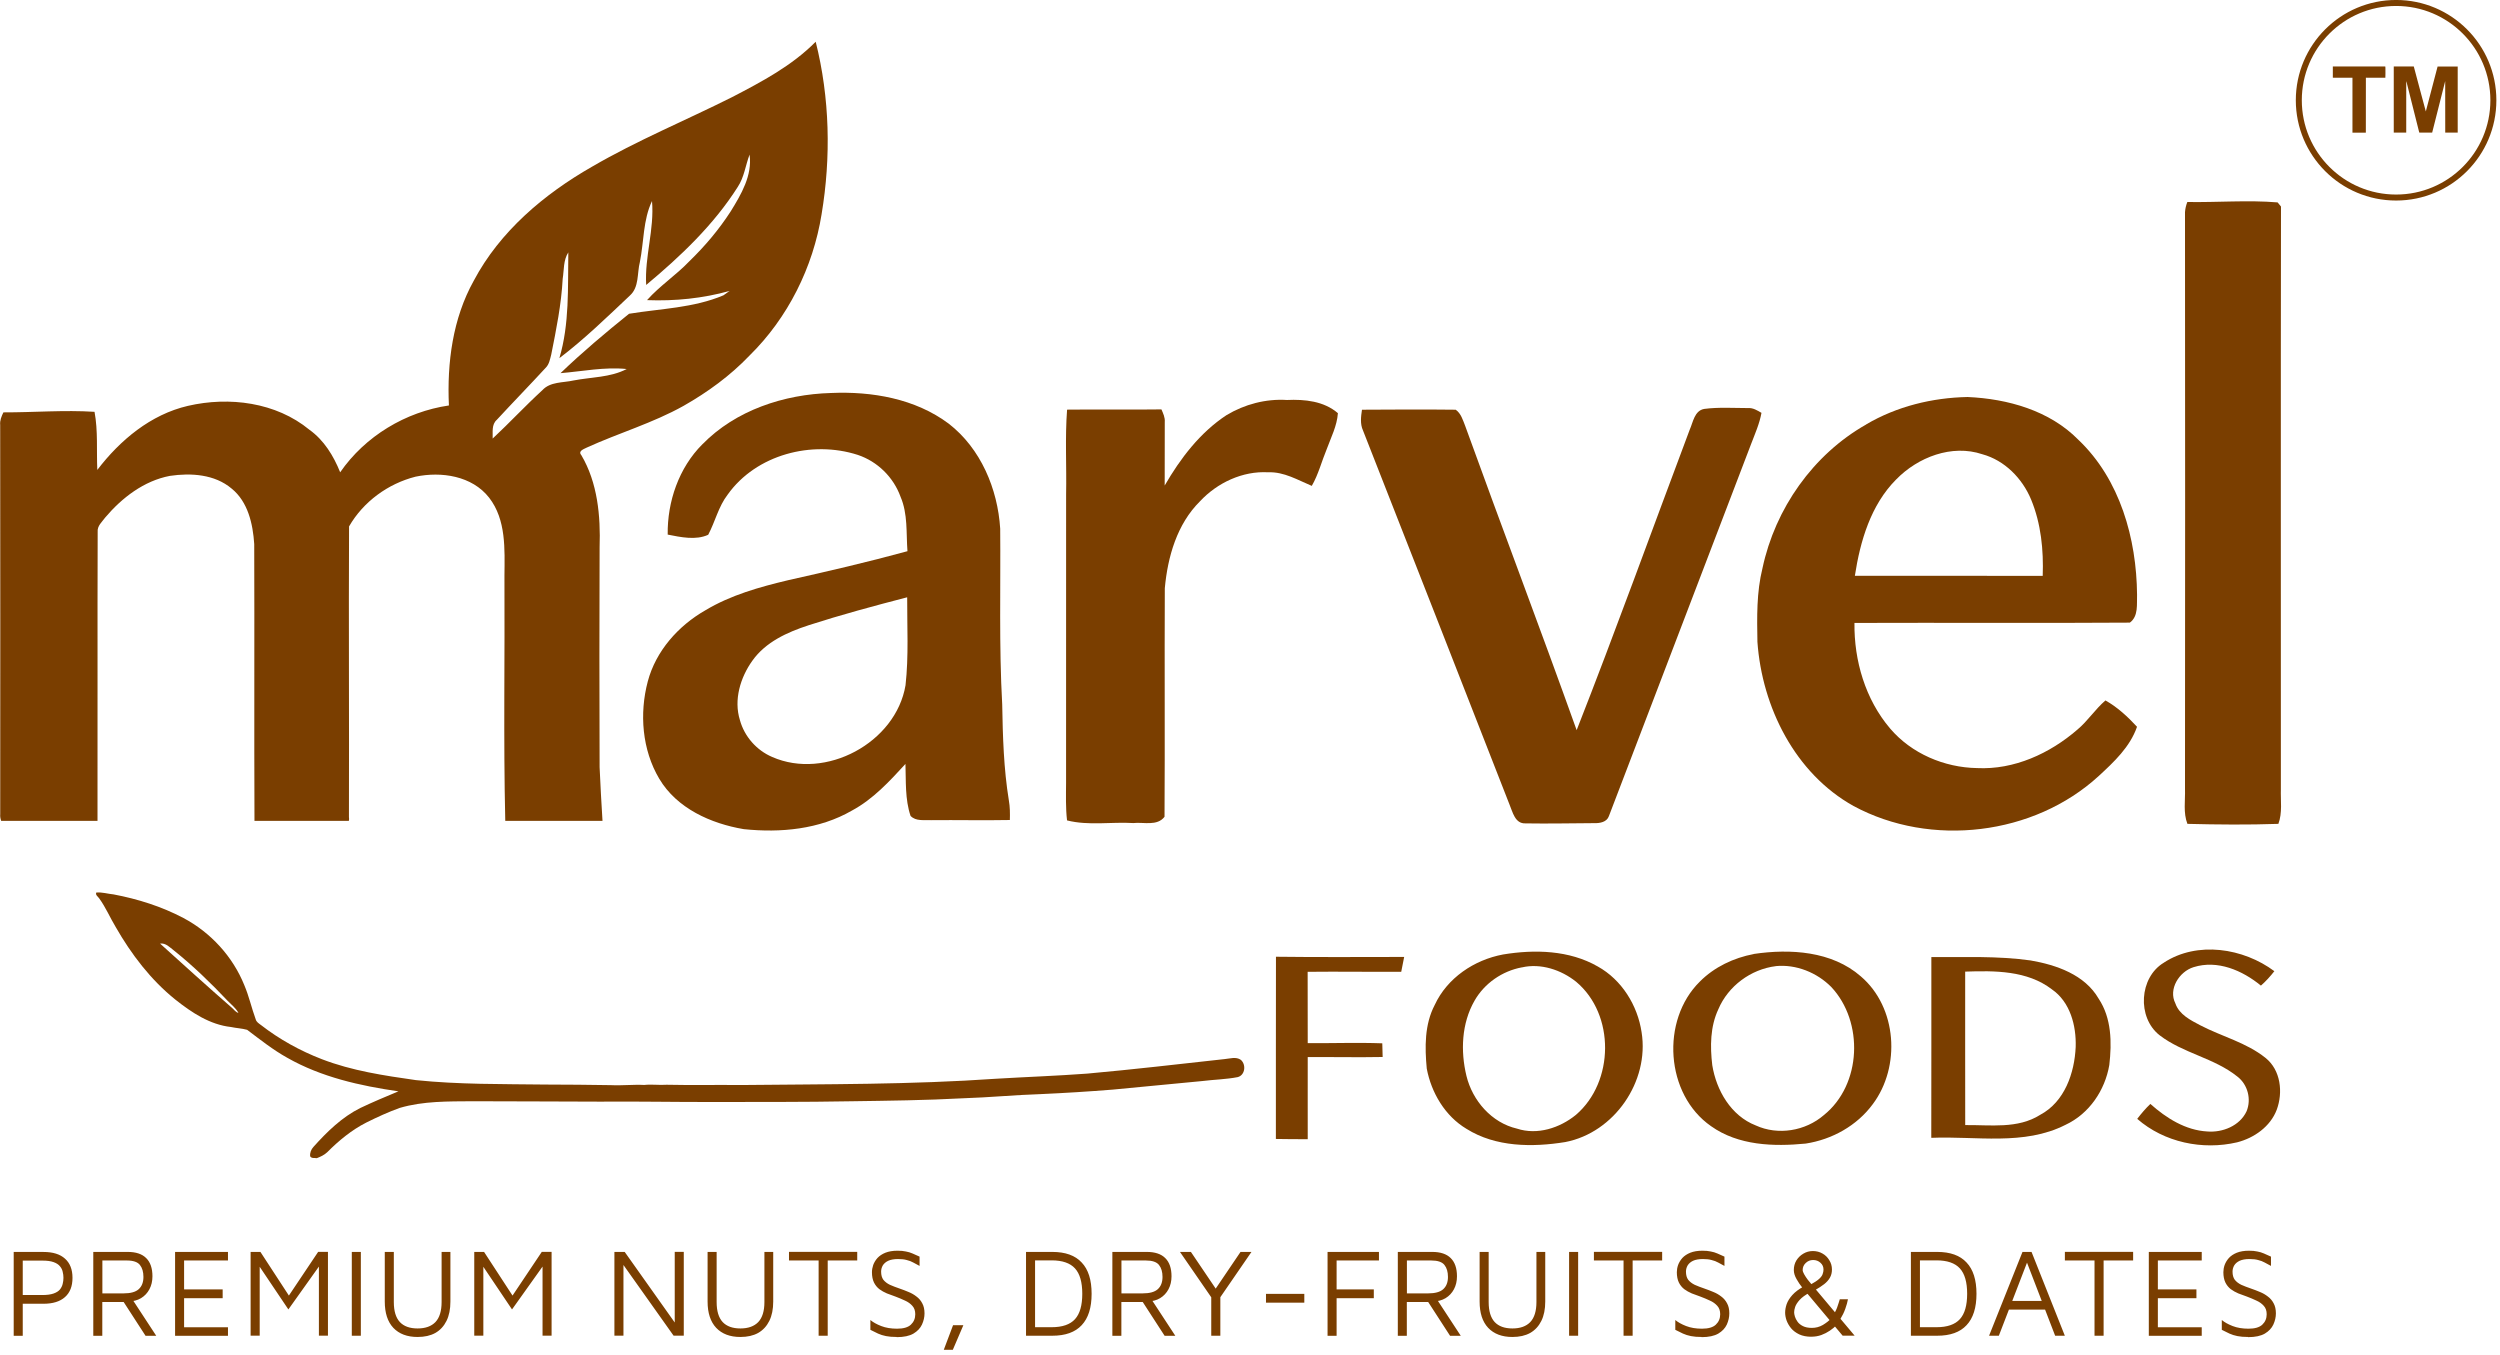
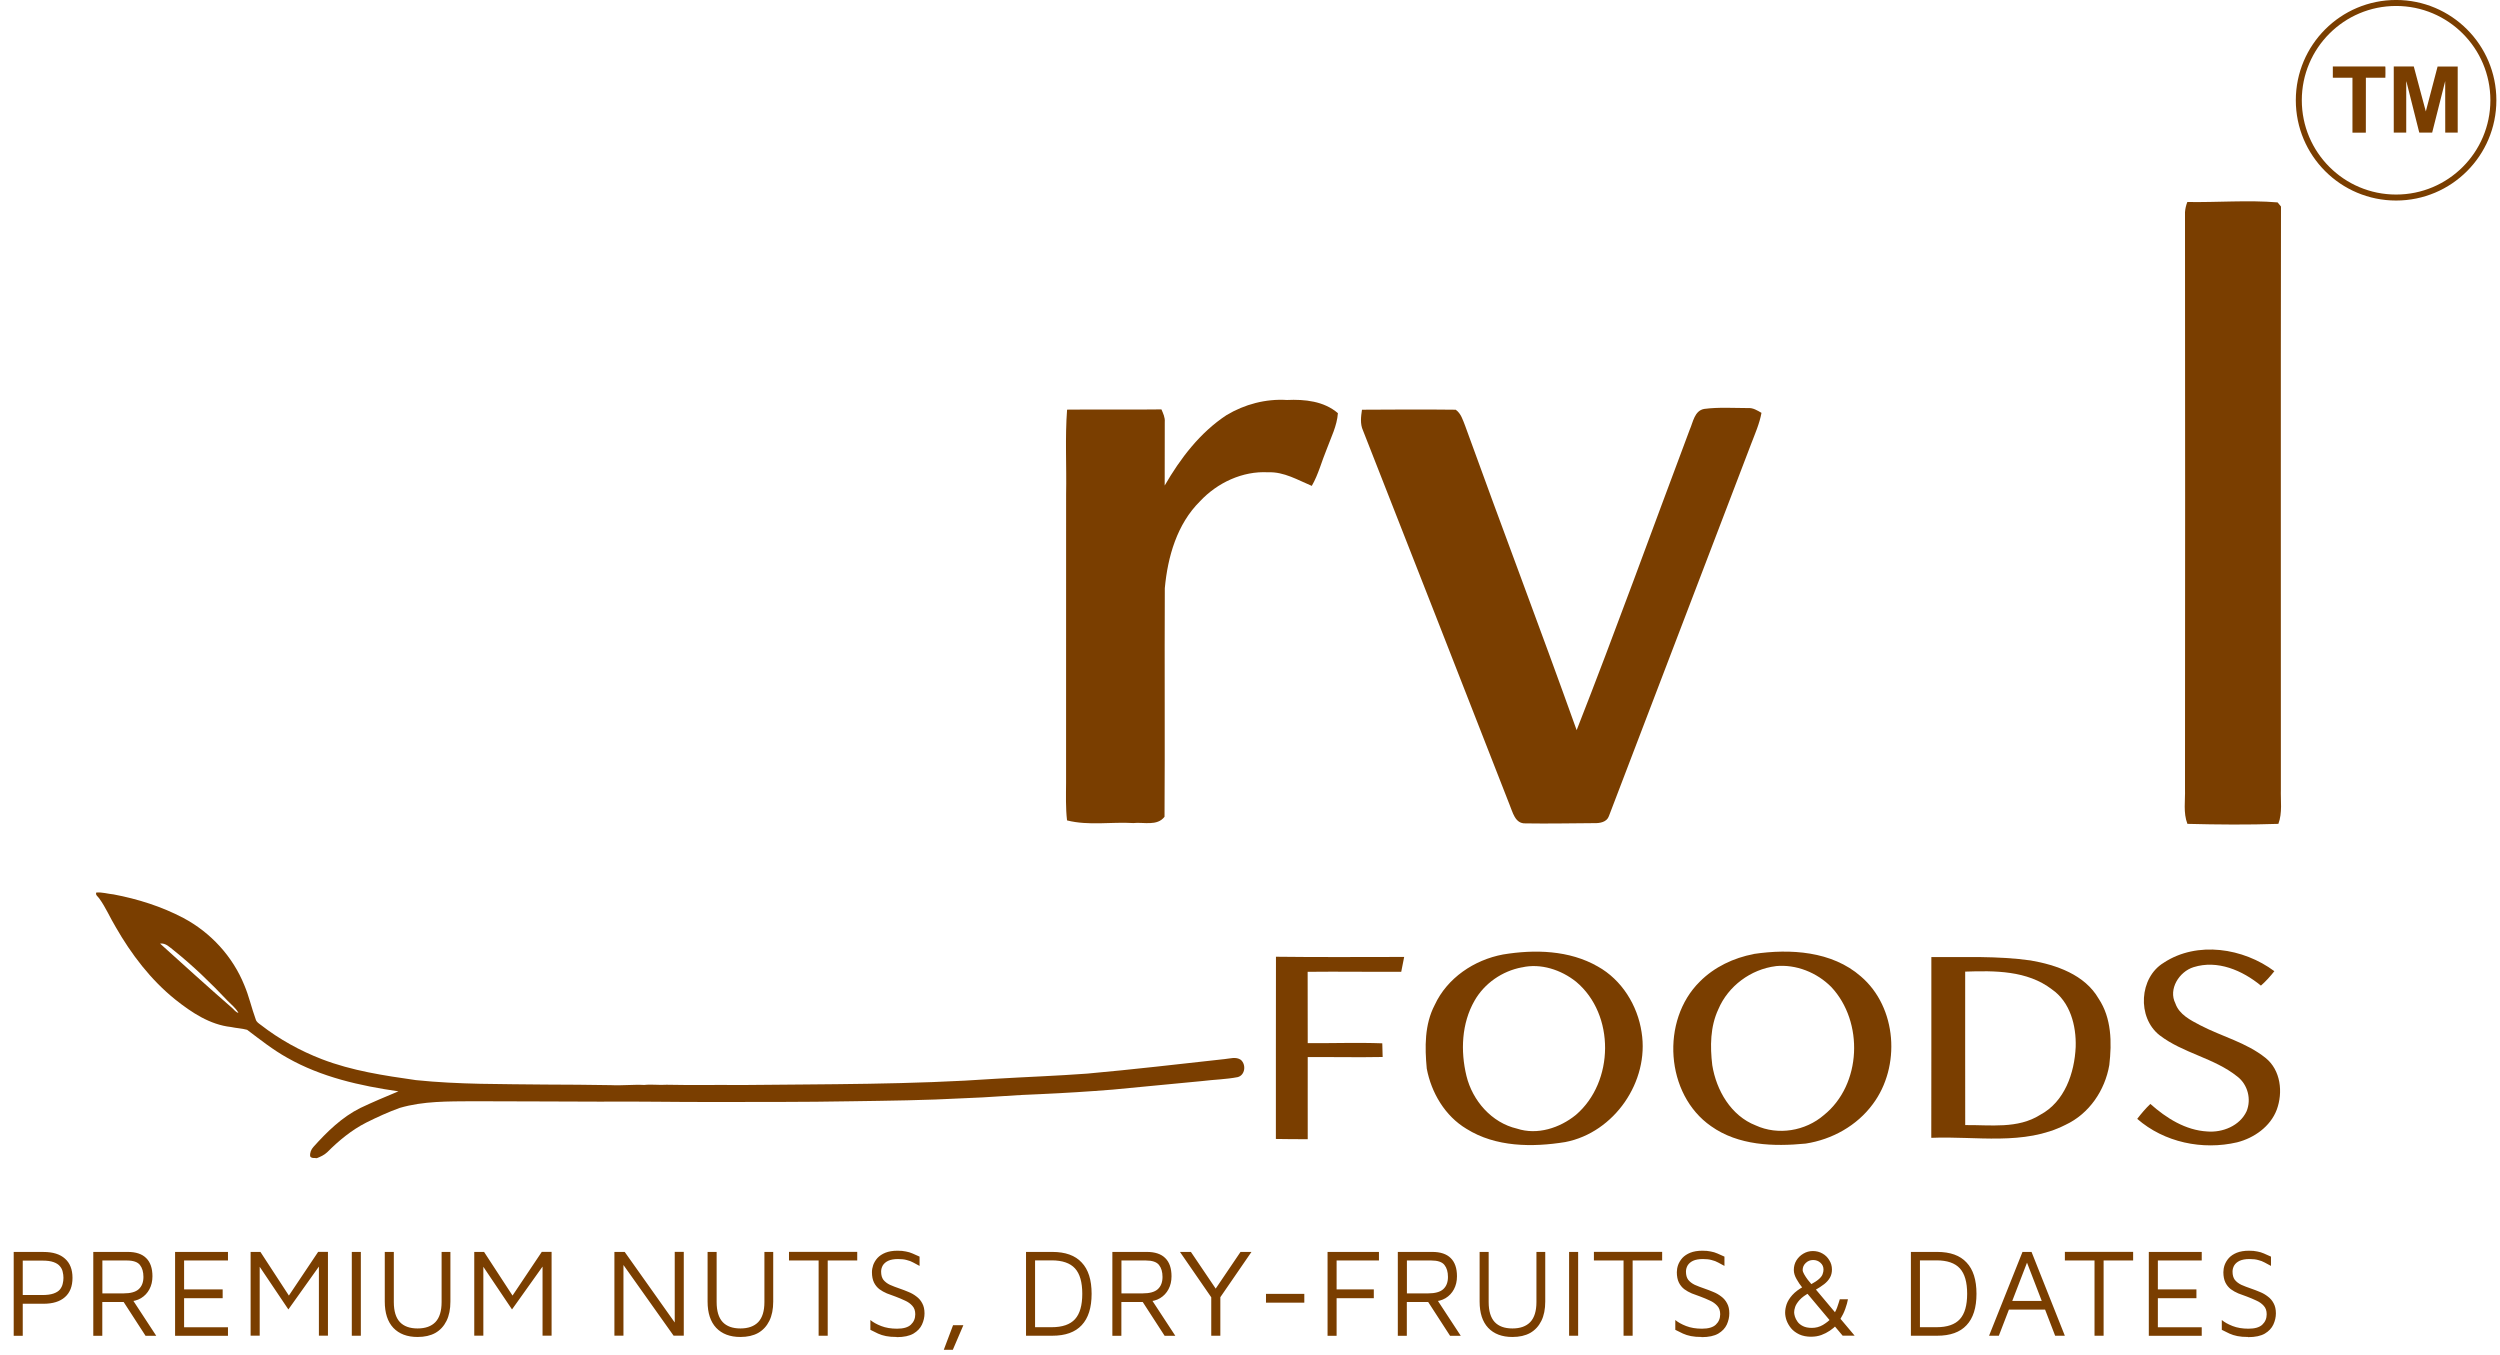
<svg xmlns="http://www.w3.org/2000/svg" width="417" height="226" viewBox="0 0 417 226" fill="none">
  <g>
    <path d="M3.794 217.46V222.807H2.285V208.827H7.256C8.819 208.827 10.013 209.196 10.838 209.941C11.676 210.679 12.092 211.752 12.092 213.147C12.092 214.542 11.676 215.616 10.838 216.354C10.013 217.091 8.819 217.467 7.256 217.467H3.794V217.46ZM3.794 216.011H7.061C7.846 216.011 8.463 215.924 8.926 215.763C9.402 215.595 9.758 215.374 9.993 215.092C10.227 214.797 10.382 214.482 10.456 214.147C10.543 213.811 10.583 213.476 10.583 213.14C10.583 212.805 10.543 212.47 10.456 212.134C10.389 211.799 10.234 211.49 9.993 211.208C9.758 210.913 9.396 210.685 8.926 210.518C8.463 210.35 7.846 210.269 7.061 210.269H3.794V216.011ZM15.56 222.8V208.82H21.302C22.671 208.82 23.697 209.162 24.381 209.847C25.079 210.531 25.428 211.544 25.428 212.885C25.428 213.697 25.26 214.415 24.925 215.045C24.589 215.676 24.12 216.172 23.523 216.535C22.919 216.897 22.215 217.078 21.403 217.078L22.034 216.662L26.058 222.807H24.274L20.122 216.394L20.88 217.172H17.063V222.813H15.554L15.56 222.8ZM17.07 215.736H20.611C21.772 215.736 22.61 215.508 23.127 215.045C23.657 214.569 23.925 213.885 23.925 212.993C23.925 212.154 23.731 211.49 23.342 211C22.953 210.497 22.215 210.249 21.141 210.249H17.076V215.743L17.07 215.736ZM29.204 222.8V208.82H38.026V210.249H30.707V215.072H37.14V216.541H30.707V221.385H38.026V222.807H29.204V222.8ZM41.802 222.8V208.82H43.439L48.617 216.763L47.591 216.991L53.065 208.814H54.702V222.793H53.192V210.323H53.863L48.101 218.413L42.775 210.491L43.318 209.713V222.793H41.809L41.802 222.8ZM58.68 222.8V208.82H60.189V222.8H58.68ZM69.647 223.008C67.917 223.008 66.568 222.498 65.602 221.478C64.65 220.459 64.18 218.996 64.18 217.098V208.82H65.689V217.185C65.689 218.681 66.025 219.795 66.696 220.519C67.367 221.23 68.353 221.586 69.654 221.586C70.955 221.586 71.948 221.23 72.632 220.519C73.317 219.795 73.659 218.681 73.659 217.185V208.82H75.128V217.098C75.128 218.373 74.913 219.446 74.477 220.325C74.041 221.203 73.424 221.874 72.612 222.337C71.8 222.787 70.814 223.008 69.654 223.008H69.647ZM79.106 222.8V208.82H80.742L85.921 216.763L84.895 216.991L90.368 208.814H92.005V222.793H90.496V210.323H91.167L85.404 218.413L80.078 210.491L80.622 209.713V222.793H79.112L79.106 222.8ZM102.483 222.8V208.82H104.2L112.921 221.123L112.545 221.707V208.814H114.054V222.793H112.357L103.301 210.028L103.992 209.377V222.793H102.483V222.8ZM123.499 223.008C121.769 223.008 120.42 222.498 119.454 221.478C118.502 220.459 118.026 218.996 118.026 217.098V208.82H119.535V217.185C119.535 218.681 119.87 219.795 120.541 220.519C121.212 221.23 122.198 221.586 123.499 221.586C124.801 221.586 125.793 221.23 126.478 220.519C127.162 219.795 127.504 218.681 127.504 217.185V208.82H128.973V217.098C128.973 218.373 128.758 219.446 128.322 220.325C127.886 221.203 127.269 221.874 126.458 222.337C125.646 222.787 124.66 223.008 123.499 223.008ZM136.546 222.8V210.242H131.603V208.814H142.986V210.242H138.062V222.8H136.553H136.546ZM149.567 223.008C148.869 223.008 148.272 222.961 147.782 222.86C147.293 222.76 146.85 222.626 146.461 222.444C146.072 222.263 145.643 222.055 145.18 221.814V220.177C145.629 220.553 146.226 220.888 146.984 221.183C147.735 221.478 148.621 221.626 149.627 221.626C150.687 221.626 151.458 221.405 151.935 220.955C152.424 220.492 152.666 219.915 152.666 219.218C152.666 218.628 152.505 218.165 152.183 217.816C151.861 217.454 151.452 217.158 150.949 216.937C150.446 216.702 149.916 216.474 149.359 216.266C148.883 216.099 148.406 215.924 147.937 215.743C147.474 215.549 147.058 215.307 146.676 215.032C146.3 214.737 145.998 214.368 145.777 213.918C145.555 213.456 145.441 212.885 145.441 212.201C145.441 211.826 145.508 211.423 145.649 211.007C145.804 210.591 146.038 210.196 146.36 209.833C146.696 209.471 147.138 209.176 147.682 208.955C148.239 208.733 148.916 208.619 149.714 208.619C150.258 208.619 150.721 208.659 151.096 208.747C151.485 208.814 151.861 208.928 152.21 209.082C152.559 209.223 152.948 209.397 153.384 209.605V211.155C153.021 210.947 152.673 210.759 152.337 210.591C152.015 210.41 151.653 210.269 151.25 210.175C150.861 210.061 150.378 210.008 149.802 210.008C149.117 210.008 148.567 210.108 148.145 210.303C147.742 210.497 147.44 210.759 147.246 211.081C147.065 211.403 146.971 211.745 146.971 212.107C146.971 212.678 147.098 213.134 147.346 213.469C147.615 213.804 147.977 214.086 148.44 214.308C148.916 214.516 149.459 214.73 150.077 214.938C150.566 215.106 151.056 215.294 151.546 215.502C152.035 215.696 152.471 215.951 152.867 216.26C153.27 216.555 153.592 216.93 153.833 217.393C154.081 217.843 154.209 218.399 154.209 219.07C154.209 219.701 154.068 220.318 153.786 220.935C153.504 221.539 153.035 222.042 152.364 222.444C151.693 222.833 150.761 223.035 149.573 223.035L149.567 223.008ZM157.422 225.148L158.971 221.042H160.689L158.931 225.148H157.422ZM171.14 222.8V208.82H175.52C177.7 208.82 179.337 209.404 180.424 210.585C181.531 211.745 182.081 213.482 182.081 215.803C182.081 218.124 181.531 219.869 180.424 221.042C179.337 222.216 177.7 222.8 175.52 222.8H171.14ZM172.649 221.378H175.413C177.204 221.378 178.498 220.928 179.31 220.036C180.122 219.144 180.524 217.729 180.524 215.803C180.524 213.872 180.122 212.463 179.31 211.571C178.498 210.679 177.197 210.229 175.413 210.229H172.649V221.378ZM185.542 222.8V208.82H191.284C192.652 208.82 193.679 209.162 194.363 209.847C195.061 210.531 195.409 211.544 195.409 212.885C195.409 213.697 195.242 214.415 194.906 215.045C194.571 215.676 194.101 216.172 193.504 216.535C192.901 216.897 192.196 217.078 191.385 217.078L192.015 216.662L196.04 222.807H194.256L190.103 216.394L190.861 217.172H187.045V222.813H185.535L185.542 222.8ZM187.051 215.736H190.593C191.754 215.736 192.592 215.508 193.109 215.045C193.639 214.569 193.907 213.885 193.907 212.993C193.907 212.154 193.712 211.49 193.323 211C192.934 210.497 192.196 210.249 191.123 210.249H187.058V215.743L187.051 215.736ZM202.037 222.8V216.387L196.818 208.82H198.643L203.063 215.361L202.58 215.233L206.92 208.82H208.745L203.298 216.743L203.553 215.777V222.8H202.044H202.037ZM211.167 217.286V215.817H217.559V217.286H211.167ZM221.437 222.8V208.82H230.009V210.249H222.946V215.072H229.151V216.541H222.946V222.807H221.437V222.8ZM233.156 222.8V208.82H238.898C240.266 208.82 241.292 209.162 241.977 209.847C242.674 210.531 243.023 211.544 243.023 212.885C243.023 213.697 242.855 214.415 242.52 215.045C242.185 215.676 241.715 216.172 241.118 216.535C240.514 216.897 239.81 217.078 238.998 217.078L239.629 216.662L243.654 222.807H241.869L237.717 216.394L238.475 217.172H234.658V222.813H233.149L233.156 222.8ZM234.665 215.736H238.207C239.367 215.736 240.206 215.508 240.722 215.045C241.252 214.569 241.52 213.885 241.52 212.993C241.52 212.154 241.326 211.49 240.937 211C240.548 210.497 239.81 210.249 238.737 210.249H234.672V215.743L234.665 215.736ZM252.267 223.008C250.536 223.008 249.188 222.498 248.222 221.478C247.269 220.459 246.8 218.996 246.8 217.098V208.82H248.309V217.185C248.309 218.681 248.644 219.795 249.315 220.519C249.986 221.23 250.972 221.586 252.273 221.586C253.575 221.586 254.568 221.23 255.252 220.519C255.936 219.795 256.278 218.681 256.278 217.185V208.82H257.747V217.098C257.747 218.373 257.533 219.446 257.097 220.325C256.661 221.203 256.043 221.874 255.232 222.337C254.42 222.787 253.434 223.008 252.273 223.008H252.267ZM261.725 222.8V208.82H263.234V222.8H261.725ZM270.808 222.8V210.242H265.864V208.814H277.247V210.242H272.324V222.8H270.814H270.808ZM283.828 223.008C283.13 223.008 282.533 222.961 282.044 222.86C281.554 222.76 281.118 222.626 280.722 222.444C280.333 222.263 279.904 222.055 279.441 221.814V220.177C279.89 220.553 280.487 220.888 281.245 221.183C282.003 221.478 282.882 221.626 283.888 221.626C284.948 221.626 285.72 221.405 286.196 220.955C286.686 220.492 286.927 219.915 286.927 219.218C286.927 218.628 286.766 218.165 286.444 217.816C286.122 217.454 285.713 217.158 285.21 216.937C284.707 216.702 284.177 216.474 283.613 216.266C283.137 216.099 282.661 215.924 282.191 215.743C281.728 215.549 281.313 215.307 280.93 215.032C280.555 214.737 280.253 214.368 280.031 213.918C279.81 213.456 279.696 212.885 279.696 212.201C279.696 211.826 279.763 211.423 279.904 211.007C280.058 210.591 280.293 210.196 280.615 209.833C280.95 209.471 281.393 209.176 281.936 208.955C282.493 208.733 283.171 208.619 283.969 208.619C284.512 208.619 284.975 208.659 285.351 208.747C285.74 208.814 286.115 208.928 286.464 209.082C286.813 209.223 287.202 209.397 287.638 209.605V211.155C287.276 210.947 286.927 210.759 286.592 210.591C286.27 210.41 285.908 210.269 285.498 210.175C285.109 210.061 284.626 210.008 284.049 210.008C283.365 210.008 282.815 210.108 282.393 210.303C281.99 210.497 281.688 210.759 281.494 211.081C281.313 211.403 281.219 211.745 281.219 212.107C281.219 212.678 281.346 213.134 281.594 213.469C281.863 213.804 282.225 214.086 282.681 214.308C283.157 214.516 283.701 214.73 284.318 214.938C284.807 215.106 285.297 215.294 285.787 215.502C286.276 215.696 286.712 215.951 287.108 216.26C287.511 216.555 287.833 216.93 288.074 217.393C288.329 217.843 288.45 218.399 288.45 219.07C288.45 219.701 288.309 220.318 288.034 220.935C287.752 221.539 287.283 222.042 286.612 222.444C285.941 222.833 285.009 223.035 283.821 223.035L283.828 223.008ZM307.36 222.8L300.591 214.73C300.283 214.354 299.974 213.898 299.672 213.368C299.364 212.838 299.21 212.329 299.21 211.839C299.21 211.249 299.35 210.719 299.632 210.249C299.927 209.773 300.31 209.397 300.786 209.116C301.276 208.82 301.806 208.673 302.376 208.673C302.979 208.673 303.516 208.814 303.992 209.089C304.469 209.357 304.844 209.726 305.126 210.202C305.421 210.665 305.569 211.182 305.569 211.752C305.569 212.268 305.455 212.724 305.233 213.114C305.012 213.503 304.69 213.872 304.267 214.2C303.852 214.522 303.348 214.851 302.758 215.186L302 214.267C302.644 213.918 303.12 213.603 303.429 213.321C303.737 213.04 303.932 212.778 304.013 212.523C304.113 212.255 304.16 212.007 304.16 211.765C304.16 211.302 303.992 210.927 303.657 210.632C303.322 210.323 302.912 210.169 302.423 210.169C301.946 210.169 301.537 210.336 301.188 210.672C300.853 210.994 300.685 211.383 300.685 211.846C300.685 212.027 300.773 212.262 300.94 212.557C301.108 212.852 301.302 213.154 301.531 213.456C301.765 213.764 301.993 214.033 302.201 214.274L309.352 222.787H307.38L307.36 222.8ZM302.141 222.968C301.343 222.968 300.665 222.833 300.108 222.572C299.552 222.304 299.096 221.961 298.747 221.546C298.411 221.13 298.156 220.687 297.989 220.224C297.834 219.761 297.761 219.339 297.761 218.943C297.761 218.493 297.848 218.024 298.016 217.521C298.197 217.018 298.512 216.514 298.961 216.011C299.424 215.495 300.068 215.012 300.893 214.562L301.879 215.589C301.128 215.991 300.558 216.407 300.182 216.823C299.807 217.239 299.552 217.635 299.431 217.997C299.317 218.346 299.263 218.648 299.263 218.896C299.263 219.077 299.303 219.312 299.391 219.607C299.478 219.889 299.619 220.17 299.833 220.466C300.041 220.761 300.343 221.002 300.732 221.197C301.121 221.391 301.618 221.492 302.221 221.492C302.879 221.492 303.489 221.331 304.046 221.009C304.603 220.673 305.059 220.318 305.408 219.942L306.354 221.009C306.032 221.344 305.656 221.66 305.22 221.955C304.784 222.25 304.314 222.491 303.791 222.686C303.275 222.867 302.731 222.961 302.154 222.961L302.141 222.968ZM306.018 218.983C306.173 218.701 306.307 218.426 306.414 218.145C306.528 217.849 306.615 217.581 306.689 217.326C306.77 217.078 306.837 216.87 306.877 216.716H308.239C308.158 217.179 308.011 217.709 307.796 218.306C307.588 218.896 307.306 219.473 306.957 220.043L306.012 218.976L306.018 218.983ZM318.737 222.8V208.82H323.117C325.297 208.82 326.934 209.404 328.021 210.585C329.127 211.745 329.677 213.482 329.677 215.803C329.677 218.124 329.127 219.869 328.021 221.042C326.934 222.216 325.297 222.8 323.117 222.8H318.737ZM320.246 221.378H323.01C324.801 221.378 326.095 220.928 326.907 220.036C327.719 219.144 328.121 217.729 328.121 215.803C328.121 213.872 327.719 212.463 326.907 211.571C326.095 210.679 324.794 210.229 323.01 210.229H320.246V221.378ZM331.777 222.8L337.351 208.82H338.861L344.415 222.8H342.798L337.955 210.222L338.27 210.182L333.407 222.8H331.77H331.777ZM334.232 218.44L334.883 216.991H341.738L341.846 218.44H334.239H334.232ZM349.366 222.8V210.242H344.422V208.814H355.805V210.242H350.882V222.8H349.372H349.366ZM358.421 222.8V208.82H367.249V210.249H359.931V215.072H366.364V216.541H359.931V221.385H367.249V222.807H358.421V222.8ZM374.983 223.008C374.286 223.008 373.689 222.961 373.199 222.86C372.709 222.76 372.273 222.626 371.878 222.444C371.489 222.263 371.059 222.055 370.596 221.814V220.177C371.046 220.553 371.643 220.888 372.401 221.183C373.159 221.478 374.038 221.626 375.044 221.626C376.104 221.626 376.875 221.405 377.351 220.955C377.841 220.492 378.083 219.915 378.083 219.218C378.083 218.628 377.922 218.165 377.6 217.816C377.278 217.454 376.868 217.158 376.365 216.937C375.862 216.702 375.332 216.474 374.776 216.266C374.299 216.099 373.823 215.924 373.353 215.743C372.891 215.549 372.475 215.307 372.092 215.032C371.717 214.737 371.415 214.368 371.193 213.918C370.972 213.456 370.858 212.885 370.858 212.201C370.858 211.826 370.925 211.423 371.066 211.007C371.22 210.591 371.455 210.196 371.777 209.833C372.112 209.471 372.555 209.176 373.099 208.955C373.655 208.733 374.333 208.619 375.131 208.619C375.674 208.619 376.137 208.659 376.513 208.747C376.902 208.814 377.278 208.928 377.626 209.082C377.975 209.223 378.364 209.397 378.8 209.605V211.155C378.438 210.947 378.089 210.759 377.754 210.591C377.432 210.41 377.07 210.269 376.667 210.175C376.278 210.061 375.795 210.008 375.218 210.008C374.534 210.008 373.984 210.108 373.561 210.303C373.159 210.497 372.857 210.759 372.662 211.081C372.481 211.403 372.387 211.745 372.387 212.107C372.387 212.678 372.515 213.134 372.763 213.469C373.031 213.804 373.394 214.086 373.85 214.308C374.326 214.516 374.869 214.73 375.487 214.938C375.976 215.106 376.466 215.294 376.956 215.502C377.445 215.696 377.881 215.951 378.277 216.26C378.68 216.555 379.002 216.93 379.243 217.393C379.491 217.843 379.619 218.399 379.619 219.07C379.619 219.701 379.478 220.318 379.196 220.935C378.914 221.539 378.445 222.042 377.774 222.444C377.103 222.833 376.178 223.035 374.983 223.035V223.008Z" fill="#7A3E00" />
    <path d="M389.109 11.089C392.027 11.075 394.945 11.095 397.863 11.082C397.91 11.23 397.877 11.391 397.89 11.545C397.884 12.014 397.91 12.491 397.877 12.967C396.797 12.954 395.71 12.974 394.63 12.96C394.617 16.012 394.63 19.071 394.623 22.123C393.879 22.13 393.134 22.117 392.39 22.13C392.383 19.078 392.39 16.019 392.39 12.967C391.303 12.967 390.209 12.974 389.116 12.96C389.116 12.336 389.116 11.713 389.116 11.089H389.109Z" fill="#7A3E00" />
-     <path d="M136.056 6.949C138.411 16.32 138.632 26.215 137.042 35.733C135.62 44.588 131.421 53.027 125.001 59.325C121.802 62.673 118.025 65.423 114.007 67.704C108.889 70.568 103.22 72.218 97.908 74.64C97.451 74.888 96.351 75.204 96.962 75.915C99.685 80.523 100.188 86.064 100.014 91.303C99.981 103.525 99.96 115.74 100.014 127.962C100.162 130.947 100.296 133.932 100.497 136.917H84.284C84.284 136.897 84.284 136.877 84.277 136.857C83.962 123.246 84.217 109.636 84.143 96.025C84.183 91.618 84.445 86.694 81.587 83.012C78.736 79.362 73.611 78.611 69.311 79.51C64.723 80.677 60.598 83.682 58.223 87.808C58.142 103.961 58.257 120.127 58.203 136.294C58.243 136.508 58.236 136.723 58.189 136.917H42.446C42.379 121.529 42.459 106.134 42.405 90.746C42.184 87.405 41.372 83.703 38.629 81.489C35.798 79.101 31.847 78.859 28.339 79.376C24.019 80.194 20.343 83.025 17.559 86.312C17.036 87.043 16.197 87.714 16.291 88.713C16.237 104.726 16.298 120.744 16.264 136.756C16.271 136.81 16.271 136.864 16.264 136.917H0.192C0.071 136.562 -0.003 136.193 0.037 135.804C0.051 114.164 0.058 92.53 0.031 70.897C-0.05 70.132 0.252 69.441 0.567 68.784C5.632 68.797 10.703 68.368 15.768 68.69C16.365 71.883 16.083 75.156 16.231 78.383C20.027 73.412 25.132 69.139 31.351 67.697C38.226 66.107 46.035 67.093 51.609 71.682C54.044 73.419 55.64 76.042 56.74 78.779C60.906 72.755 67.648 68.69 74.879 67.63C74.55 60.513 75.51 53.127 79.018 46.835C83.378 38.598 90.75 32.379 98.74 27.811C106.273 23.424 114.349 20.097 122.13 16.193C127.074 13.624 132.112 10.961 136.063 6.956L136.056 6.949ZM125.028 25.785C124.351 27.576 124.136 29.549 123.063 31.172C119.038 37.524 113.517 42.75 107.782 47.533C107.507 42.824 109.17 38.229 108.755 33.533C107.252 36.679 107.413 40.315 106.735 43.689C106.246 45.567 106.648 47.888 105.058 49.304C101.248 52.899 97.478 56.569 93.306 59.741C95.003 54.006 94.701 48.009 94.795 42.099C93.95 43.394 94.091 45.031 93.856 46.5C93.635 50.759 92.783 54.952 91.951 59.118C91.743 59.916 91.609 60.788 90.985 61.385C88.308 64.29 85.552 67.12 82.868 70.025C81.963 70.823 82.218 72.084 82.177 73.151C84.995 70.521 87.624 67.684 90.469 65.081C91.783 63.645 93.903 63.86 95.654 63.464C98.612 62.888 101.798 62.981 104.535 61.553C100.819 61.177 97.17 61.942 93.494 62.243C97.123 58.755 101 55.495 104.924 52.336C110.163 51.477 115.691 51.377 120.675 49.257C120.93 49.076 121.446 48.707 121.701 48.526C117.227 49.773 112.565 50.243 107.923 50.062C110.063 47.66 112.786 45.889 114.993 43.568C117.582 41.06 119.923 38.289 121.882 35.257C123.626 32.426 125.511 29.26 125.028 25.792V25.785Z" fill="#7A3E00" />
    <path d="M364.847 33.694C369.864 33.781 374.915 33.345 379.906 33.761C380.047 33.935 380.322 34.278 380.47 34.452C380.416 66.838 380.456 99.231 380.449 131.618C380.389 133.55 380.725 135.555 380.034 137.42C374.982 137.595 369.918 137.548 364.86 137.42C364.142 135.562 364.518 133.55 364.458 131.611C364.471 99.533 364.504 67.462 364.458 35.391C364.498 34.807 364.632 34.237 364.847 33.694Z" fill="#7A3E00" />
-     <path d="M117.16 74.11C122.714 68.415 130.791 65.772 138.612 65.551C145.434 65.249 152.665 66.49 158.24 70.662C163.593 74.808 166.417 81.543 166.833 88.184C166.92 97.951 166.625 107.738 167.168 117.498C167.262 122.844 167.416 128.211 168.275 133.497C168.47 134.577 168.476 135.677 168.443 136.777C164.062 136.864 159.682 136.757 155.302 136.804C154.148 136.743 152.773 137.025 151.881 136.093C150.942 133.302 151.129 130.324 151.029 127.426C148.359 130.337 145.629 133.309 142.107 135.2C136.674 138.346 130.187 138.943 124.049 138.3C118.575 137.374 112.9 134.845 109.962 129.894C107.098 125.065 106.628 119.027 108.05 113.661C109.399 108.576 113.142 104.377 117.65 101.801C121.889 99.252 126.692 97.917 131.461 96.777C138.122 95.288 144.777 93.745 151.364 91.94C151.136 88.895 151.445 85.729 150.21 82.858C149.03 79.597 146.373 76.975 143.073 75.875C135.426 73.406 126.129 75.821 121.373 82.502C119.83 84.501 119.293 87.017 118.126 89.203C116.06 90.149 113.544 89.599 111.371 89.17C111.297 83.676 113.229 78.028 117.16 74.104V74.11ZM134.829 104.31C131.321 105.45 127.698 107.094 125.498 110.2C123.492 113.004 122.359 116.733 123.418 120.114C124.163 122.844 126.202 125.158 128.805 126.265C137.707 130.176 149.426 123.897 151.042 114.298C151.586 109.428 151.297 104.518 151.317 99.628C145.79 101.063 140.276 102.546 134.836 104.303L134.829 104.31Z" fill="#7A3E00" />
-     <path d="M311.283 70.789C316.381 67.784 322.304 66.335 328.194 66.221C334.868 66.516 341.878 68.468 346.681 73.365C353.624 79.966 356.381 89.853 356.461 99.197C356.394 100.774 356.723 102.779 355.261 103.853C339.953 103.96 324.632 103.846 309.324 103.906C309.244 110.192 311.142 116.658 315.261 121.502C318.829 125.701 324.31 128.022 329.77 128.116C335.948 128.424 341.918 125.681 346.513 121.696C348.251 120.247 349.472 118.302 351.189 116.833C353.195 117.96 354.898 119.543 356.455 121.227C355.287 124.594 352.618 127.083 350.069 129.437C339.262 139.358 322.049 141.398 309.17 134.441C299.41 129.008 293.909 117.933 293.138 107.066C293.064 102.947 292.983 98.802 293.983 94.77C296.096 84.842 302.421 75.813 311.296 70.796L311.283 70.789ZM316.287 79.966C312.041 84.232 310.283 90.242 309.391 96.045C319.835 96.038 330.28 96.045 340.724 96.051C340.879 91.751 340.449 87.338 338.792 83.333C337.33 79.805 334.385 76.786 330.649 75.766C325.571 74.062 319.896 76.256 316.287 79.972V79.966Z" fill="#7A3E00" />
    <path d="M204.593 69.24C207.605 67.429 211.14 66.496 214.662 66.718C217.613 66.584 220.827 66.899 223.161 68.918C223.013 71.044 222.014 72.956 221.296 74.922C220.451 76.954 219.914 79.121 218.808 81.046C216.473 80.073 214.172 78.671 211.549 78.779C207.263 78.531 203.044 80.523 200.152 83.622C196.322 87.419 194.766 92.886 194.29 98.118C194.229 110.823 194.323 123.535 194.243 136.233C193.029 137.843 190.755 137.098 189.037 137.286C185.361 137.065 181.585 137.756 177.982 136.843C177.741 134.764 177.808 132.664 177.821 130.571C177.821 114.526 177.828 98.48 177.828 82.441C177.922 77.739 177.634 73.016 177.989 68.328C183.228 68.267 188.481 68.361 193.726 68.287C194.015 68.958 194.35 69.636 194.283 70.394C194.283 73.922 194.263 77.457 194.27 80.986C196.886 76.458 200.179 72.131 204.6 69.233L204.593 69.24Z" fill="#7A3E00" />
    <path d="M227.184 68.341C232.396 68.307 237.608 68.28 242.814 68.341C243.699 68.965 244.001 70.058 244.384 71.017C250.508 87.975 256.921 104.819 262.985 121.79C269.505 105.188 275.563 88.384 281.841 71.681C282.411 70.42 282.626 68.495 284.27 68.207C286.678 67.891 289.133 68.066 291.554 68.066C292.4 67.999 293.111 68.455 293.815 68.864C293.486 70.682 292.728 72.365 292.078 74.076C284.162 94.764 276.274 115.465 268.358 136.146C268.003 137.132 266.855 137.326 265.943 137.299C262.106 137.319 258.269 137.407 254.432 137.34C252.695 137.4 252.319 135.448 251.789 134.207C243.646 113.399 235.529 92.584 227.345 71.795C226.842 70.695 227.01 69.488 227.177 68.341H227.184Z" fill="#7A3E00" />
    <path d="M360.929 160.571C366.51 156.915 374.204 158.143 379.363 161.993C378.685 162.858 377.947 163.677 377.122 164.401C374.03 161.866 369.891 160.068 365.886 161.322C363.498 162.067 361.64 164.978 362.854 167.373C363.498 169.238 365.39 170.17 367.027 171.029C370.609 172.894 374.694 173.893 377.887 176.455C380.429 178.488 380.838 182.198 379.758 185.109C378.692 187.92 375.989 189.818 373.144 190.542C367.382 191.884 360.989 190.556 356.488 186.625C357.166 185.746 357.877 184.901 358.682 184.136C361.331 186.497 364.538 188.53 368.18 188.731C370.736 188.939 373.6 187.785 374.727 185.364C375.559 183.358 374.929 180.91 373.205 179.581C369.334 176.462 364.135 175.691 360.211 172.672C356.441 169.714 356.804 163.039 360.936 160.571H360.929Z" fill="#7A3E00" />
    <path d="M250.696 159.209C255.968 158.337 261.757 158.478 266.507 161.208C270.511 163.435 273.148 167.694 273.818 172.175C275.14 180.366 269.277 188.912 261.093 190.495C255.599 191.387 249.488 191.347 244.618 188.295C241.036 186.162 238.749 182.278 237.984 178.246C237.649 174.677 237.602 170.887 239.312 167.627C241.398 163.119 245.886 160.114 250.696 159.209ZM253.849 161.355C250.575 161.966 247.597 164.018 245.947 166.923C243.787 170.693 243.599 175.321 244.605 179.467C245.611 183.592 248.804 187.275 253.03 188.254C256.431 189.375 260.181 188.147 262.864 185.96C269.27 180.466 269.418 169.217 262.898 163.757C260.416 161.771 257.001 160.631 253.855 161.362L253.849 161.355Z" fill="#7A3E00" />
    <path d="M292.528 159.121C298.599 158.222 305.555 158.631 310.392 162.864C316.442 168.029 317.073 177.917 312.377 184.176C309.727 187.778 305.575 190.072 301.195 190.749C295.835 191.273 289.959 191.085 285.404 187.845C277.777 182.546 276.979 170.183 283.533 163.729C285.948 161.294 289.174 159.772 292.528 159.134V159.121ZM296.204 161.154C292.038 161.67 288.255 164.474 286.618 168.345C285.257 171.249 285.236 174.543 285.605 177.662C286.283 181.875 288.725 186.107 292.85 187.717C296.573 189.428 301.148 188.657 304.227 185.993C310.532 180.922 310.908 170.444 305.454 164.628C303.066 162.22 299.598 160.818 296.204 161.147V161.154Z" fill="#7A3E00" />
    <path d="M212.816 159.584C219.947 159.678 227.084 159.618 234.215 159.618C234.047 160.443 233.88 161.268 233.725 162.099C228.527 162.126 223.321 162.039 218.116 162.099C218.136 166.064 218.122 170.028 218.129 173.993C222.275 174.033 226.42 173.872 230.566 174.026C230.579 174.784 230.599 175.542 230.626 176.307C226.461 176.388 222.295 176.294 218.129 176.321C218.109 180.882 218.143 185.45 218.129 190.018C216.358 190.012 214.587 190.018 212.816 189.978C212.83 179.849 212.803 169.713 212.83 159.584H212.816Z" fill="#7A3E00" />
    <path d="M322.143 159.644C327.664 159.671 333.212 159.43 338.699 160.201C343.012 160.953 347.735 162.569 350.056 166.581C352.222 169.834 352.262 173.906 351.833 177.642C351.109 181.882 348.466 185.786 344.521 187.624C337.579 191.152 329.589 189.468 322.137 189.79C322.164 179.742 322.143 169.693 322.15 159.638L322.143 159.644ZM327.792 162.073C327.805 170.599 327.771 179.131 327.798 187.664C331.998 187.617 336.559 188.335 340.315 185.947C344.381 183.78 346.031 178.984 346.225 174.63C346.339 171.088 345.313 167.131 342.247 165.018C338.135 161.865 332.729 161.898 327.798 162.066L327.792 162.073Z" fill="#7A3E00" />
    <path d="M16.042 148.879C17.021 148.778 17.981 149.1 18.947 149.187C22.978 149.952 26.956 151.2 30.598 153.125C35.14 155.533 38.822 159.544 40.748 164.321C41.539 166.172 41.962 168.144 42.653 170.029C42.773 170.479 43.189 170.72 43.538 170.982C46.611 173.37 50.052 175.268 53.681 176.67C58.705 178.609 64.072 179.407 69.378 180.165C76.549 180.909 83.773 180.809 90.971 180.903C94.613 180.923 98.262 180.93 101.912 181.003C103.763 181.097 105.614 180.876 107.466 180.97C108.707 180.829 109.948 181.03 111.182 180.936C115.321 181.03 119.453 180.936 123.585 180.983C137.793 180.829 152.007 180.923 166.195 179.93C171.246 179.628 176.304 179.454 181.348 179.078C188.995 178.394 196.622 177.495 204.256 176.657C205.148 176.583 206.161 176.214 206.973 176.784C207.885 177.576 207.697 179.326 206.456 179.662C204.504 180.044 202.499 180.071 200.533 180.319C195.556 180.802 190.572 181.272 185.594 181.748C181.596 182.07 177.585 182.318 173.58 182.499C169.287 182.633 165.007 183.056 160.714 183.19C154.449 183.532 148.177 183.599 141.905 183.693C134.204 183.834 126.503 183.801 118.802 183.814C112.557 183.827 106.312 183.7 100.074 183.754C92.997 183.713 85.926 183.72 78.849 183.687C74.778 183.72 70.619 183.64 66.674 184.8C64.756 185.491 62.898 186.343 61.073 187.255C58.638 188.496 56.505 190.261 54.586 192.186C54.09 192.655 53.473 192.944 52.842 193.185C52.467 193.111 51.964 193.266 51.736 192.87C51.668 192.28 51.896 191.723 52.292 191.294C54.553 188.771 57.035 186.343 60.1 184.814C62.187 183.821 64.333 182.922 66.46 182.036C60.06 181.111 53.6 179.669 47.925 176.442C45.537 175.12 43.397 173.41 41.224 171.773C40.345 171.532 39.413 171.498 38.521 171.304C35.006 170.915 31.974 168.895 29.27 166.749C25.151 163.448 21.905 159.182 19.295 154.621C18.35 153.058 17.639 151.354 16.558 149.865C16.351 149.549 15.888 149.308 16.055 148.872L16.042 148.879ZM26.701 157.391C30.666 160.973 34.623 164.562 38.648 168.07C39.024 168.359 39.272 168.842 39.775 168.949C39.332 168.151 38.608 167.581 37.977 166.943C35.167 163.965 32.215 161.107 29.015 158.545C28.331 158.028 27.64 157.25 26.694 157.391H26.701Z" fill="#7A3E00" />
    <path d="M399.279 11.088C400.393 11.088 401.506 11.088 402.62 11.088C403.297 13.583 403.941 16.092 404.626 18.587C405.27 16.085 405.94 13.597 406.591 11.095C407.711 11.088 408.832 11.088 409.945 11.095C409.945 14.771 409.945 18.447 409.945 22.123C409.254 22.129 408.563 22.123 407.866 22.123C407.852 19.258 407.872 16.387 407.859 13.523C407.128 16.387 406.41 19.252 405.686 22.116C404.974 22.123 404.263 22.123 403.559 22.116L403.525 22.082C402.855 19.399 402.177 16.716 401.5 14.033C401.453 13.865 401.426 13.697 401.392 13.53C401.372 13.65 401.359 13.771 401.359 13.892C401.359 16.635 401.359 19.379 401.359 22.123C400.668 22.123 399.97 22.123 399.279 22.123C399.279 18.447 399.279 14.764 399.279 11.088Z" fill="#7A3E00" />
    <path d="M399.668 32.95C408.63 32.95 415.895 25.685 415.895 16.723C415.895 7.761 408.63 0.496 399.668 0.496C390.706 0.496 383.441 7.761 383.441 16.723C383.441 25.685 390.706 32.95 399.668 32.95Z" stroke="#7A3E00" stroke-width="0.999" stroke-miterlimit="22.926" />
  </g>
  <defs />
</svg>